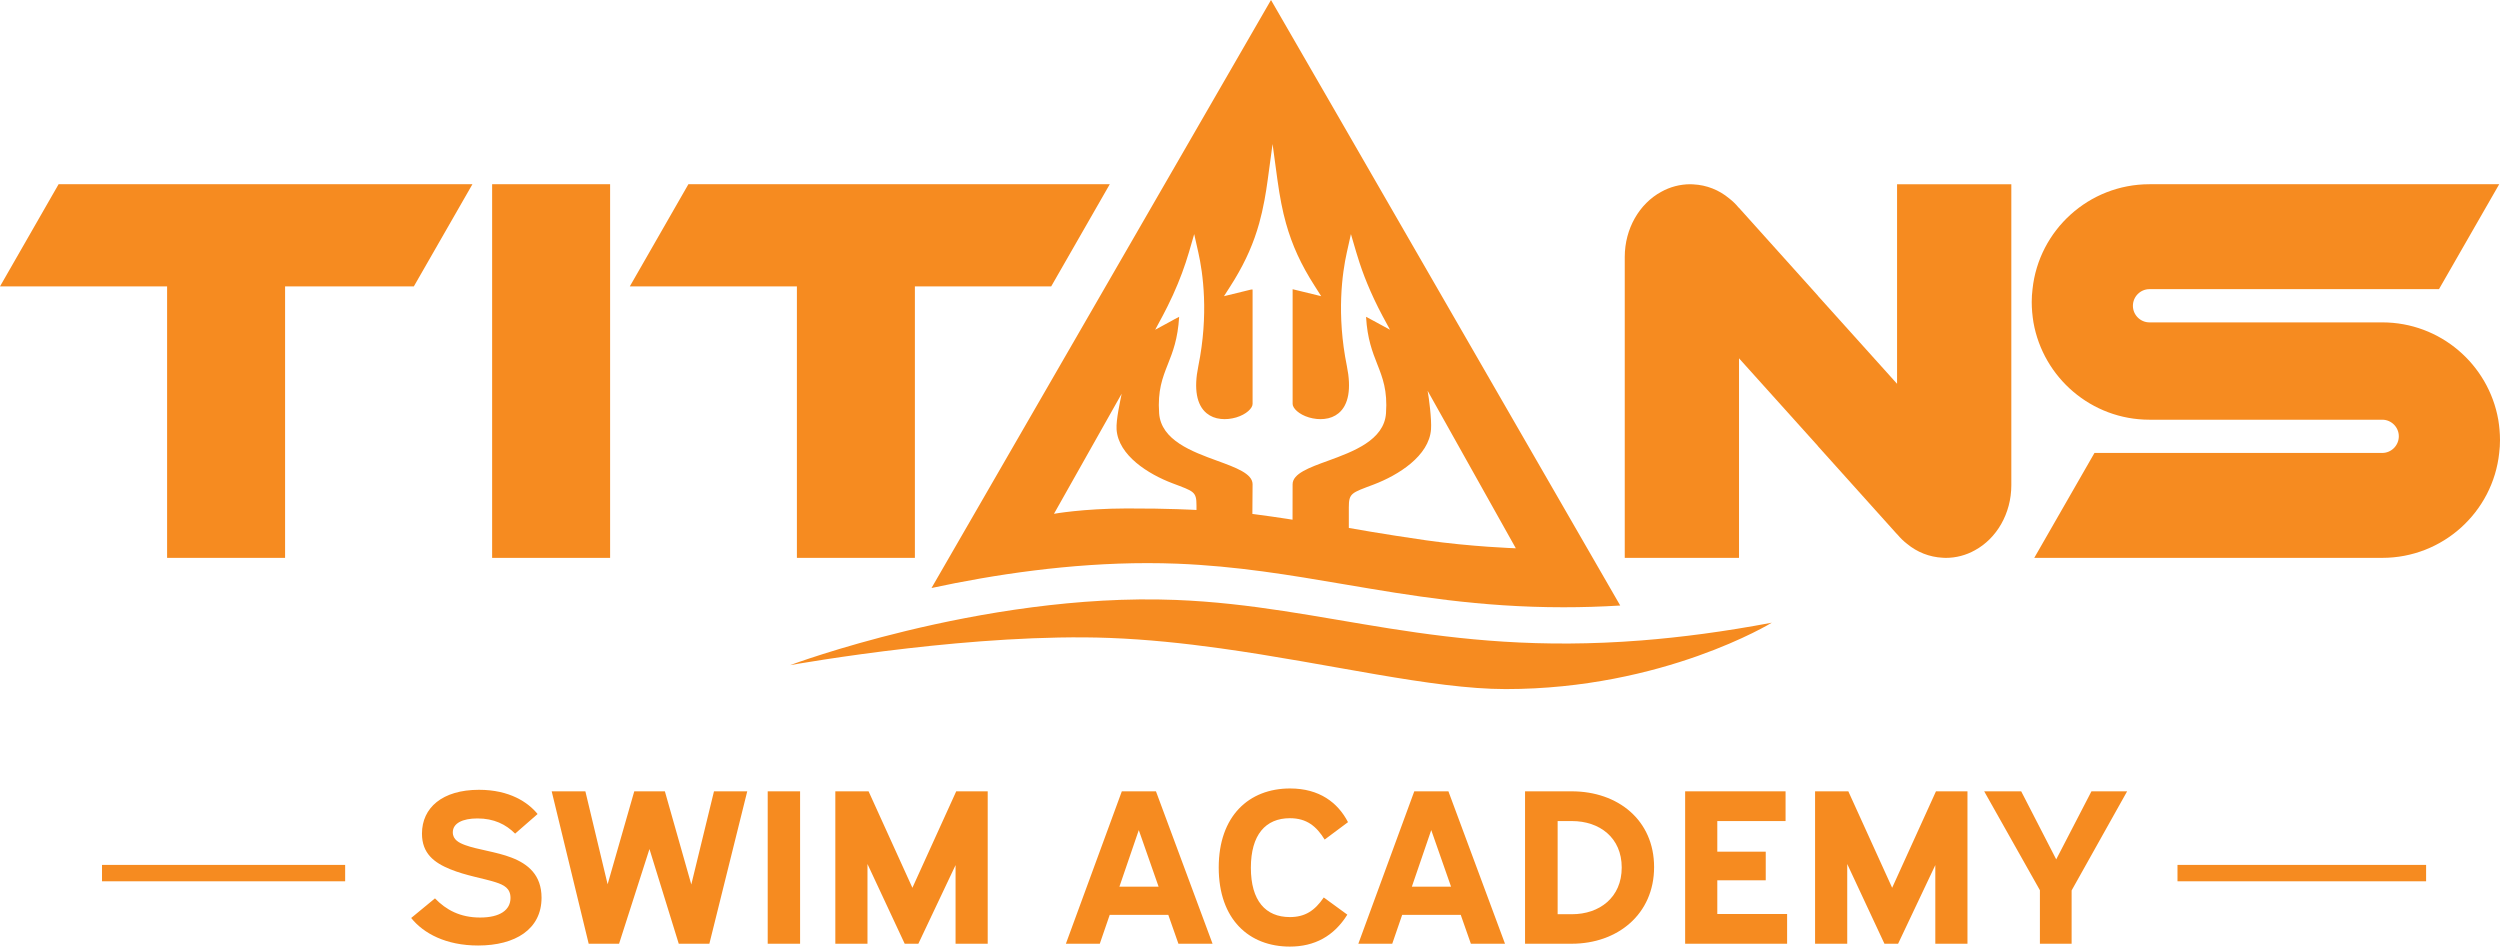
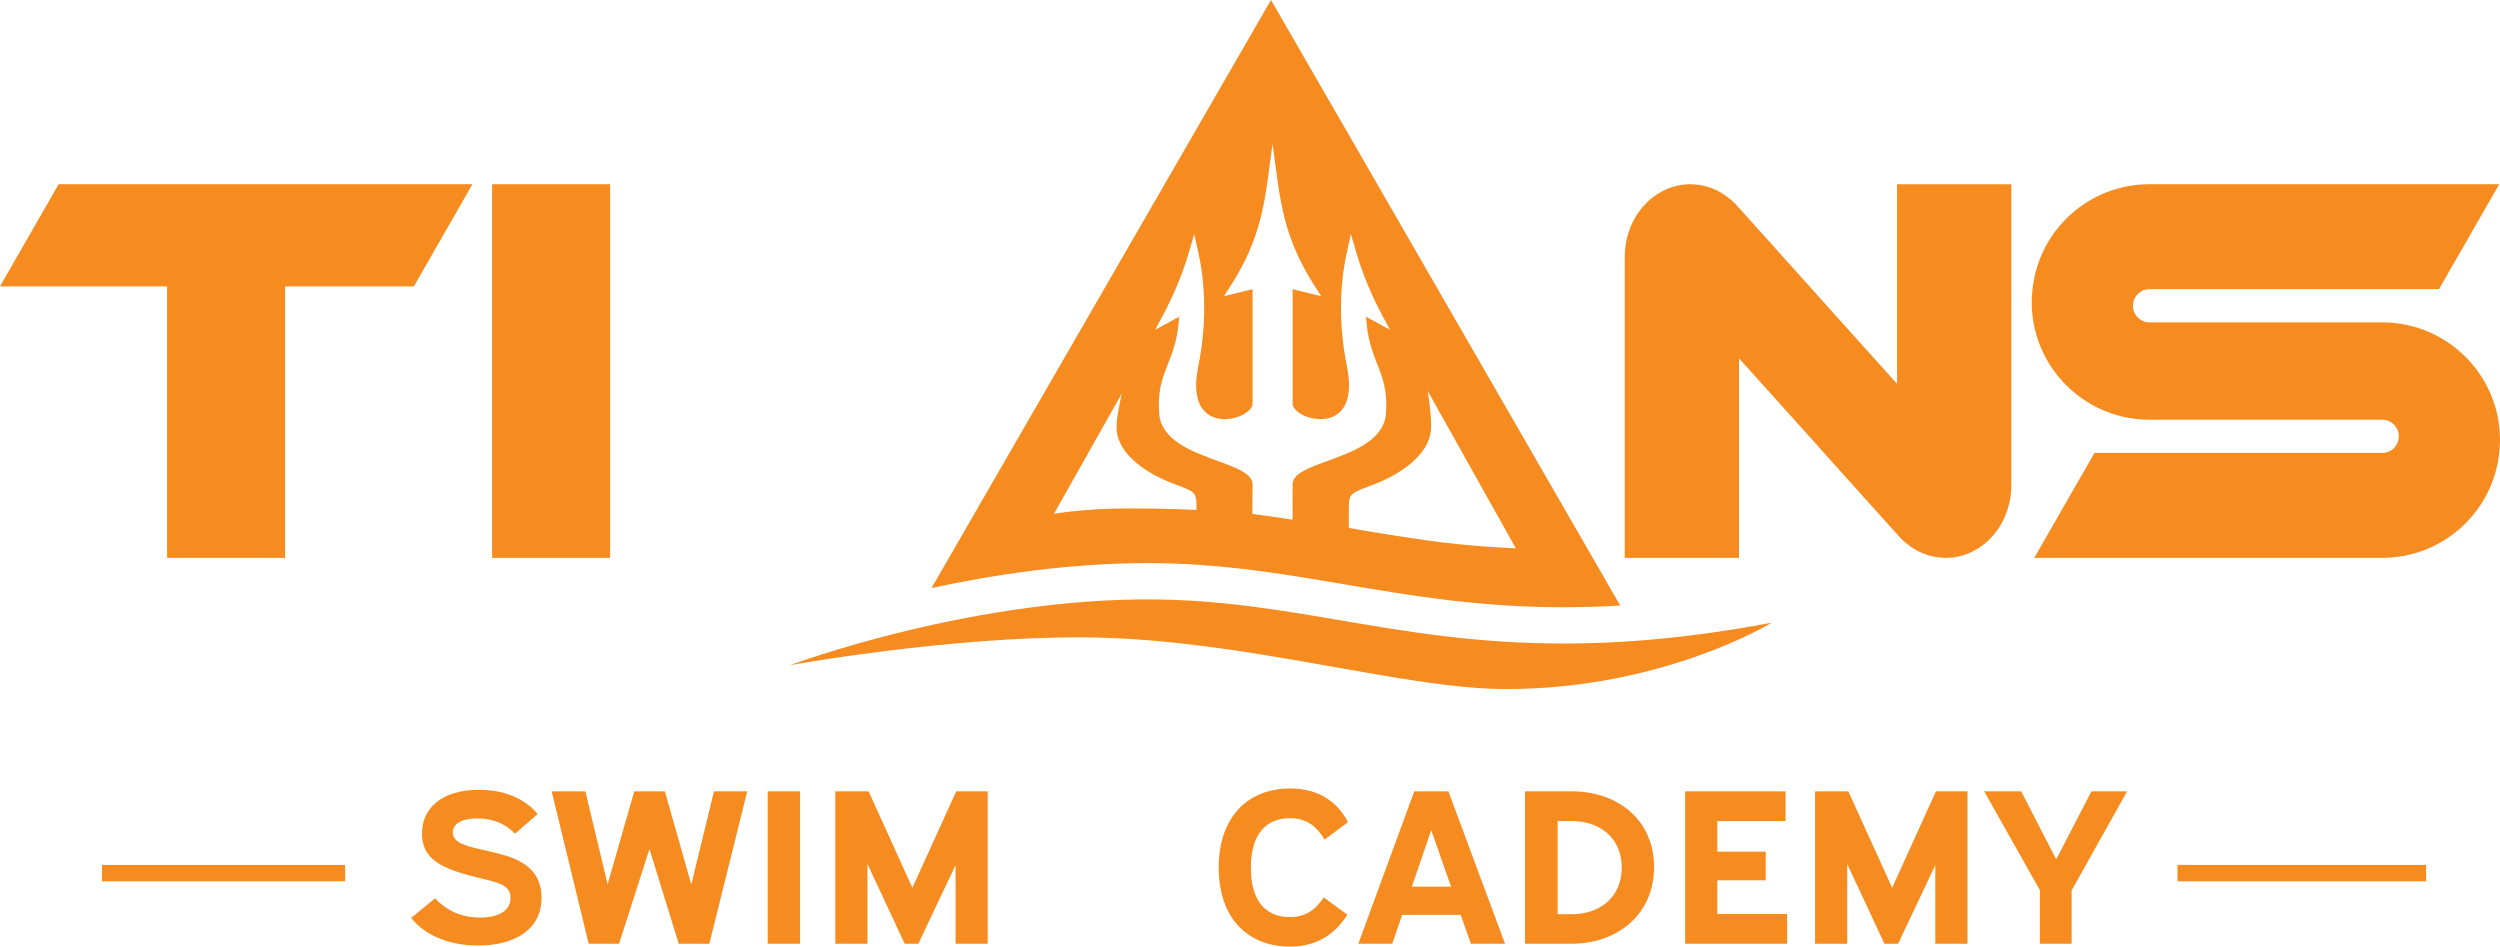
<svg xmlns="http://www.w3.org/2000/svg" id="Layer_2" viewBox="0 0 457.639 173.279">
  <g id="Components">
    <g id="_35bd065f-7daf-42c1-bbce-e6a3c55e532f_1">
      <path d="M245.569,22.352l-10.84-18.774-2.065-3.578-2.055,3.559-60.091,104.08c11.437-2.465,25.332-4.557,39.534-4.557,1.822,0,3.638.035,5.397.103,10.995.437,20.584,2.065,30.74,3.795,12.092,2.055,24.597,4.183,40.03,4.183,3.416,0,6.865-.103,10.371-.318l-51.022-88.494ZM219.022,93.353s-5.044-.3-12.817-.278c-8.011.023-13.27.98-13.27.98l12.391-21.985c-.238,1.253-1.055,4.777-.929,6.559.334,4.754,5.832,8.17,10.2,9.826,3.978,1.51,4.426,1.51,4.426,4.102v.795ZM243.126,84.337c-3.507,1.27-6.508,2.371-6.508,4.317l-.012,6.48s-1.56-.257-3.84-.58c-.926-.129-1.969-.278-3.082-.419-.141-.018-.283-.04-.43-.058l.038-5.423v-.035c-.033-1.922-3.035-3.017-6.501-4.282-4.579-1.669-10.252-3.751-10.605-8.682-.295-4.181.624-6.513,1.595-8.975.901-2.264,1.821-4.607,2.07-8.687-.255.124-.528.266-.828.43-.169.091-.346.189-.528.295l-3.035,1.646,1.412-2.626c.29-.55.573-1.101.846-1.651.687-1.373,1.323-2.764,1.89-4.148.533-1.289,1.015-2.582,1.44-3.87.21-.636.409-1.265.596-1.896l.959-3.318.76,3.376c.83,3.671,1.929,11.273-.005,20.8-.851,4.13-.318,7.109,1.52,8.614.709.584,1.583.942,2.605,1.043.896.101,1.866,0,2.803-.273,1.883-.561,3.007-1.696,3.007-2.479v-20.937h-.25l-4.987,1.22,1.197-1.873c.262-.407.51-.816.755-1.213,2.088-3.468,3.489-6.673,4.489-10.242.369-1.338.692-2.729.982-4.295v-.012c.21-1.134.407-2.361.589-3.716l.881-6.508.884,6.508c.449,3.234.931,5.713,1.578,8.023,1.118,3.989,2.729,7.523,5.249,11.455l1.192,1.873-5.231-1.277v20.994c0,.772,1.111,1.918,2.995,2.479.936.273,1.901.374,2.797.273,1.027-.101,1.901-.46,2.616-1.043,1.84-1.517,2.367-4.483,1.527-8.614-1.934-9.51-.84-17.119-.018-20.8l.755-3.383.777,2.651.199.674c.068.227.131.449.21.676.51,1.702,1.118,3.409,1.815,5.09.795,1.934,1.719,3.886,2.734,5.799l1.419,2.626-2.984-1.623c-.528-.295-.998-.543-1.401-.748.238,4.067,1.169,6.417,2.06,8.687.97,2.462,1.889,4.8,1.593,8.975-.346,4.931-6.024,7.013-10.586,8.682ZM260.942,98.889c-8-1.151-14.032-2.247-14.032-2.247v-3.734c0-2.666.46-2.666,4.55-4.214,4.499-1.709,10.151-5.221,10.497-10.111.131-1.833-.381-5.766-.624-7.053l16.148,28.836s-8.109-.267-16.539-1.476Z" style="fill:#f68b20;" />
      <path d="M324.341,113.987s-19.818,12.153-48.71,12.153c-13.499,0-32.274-4.683-52.236-7.46-6.671-.929-13.473-1.644-20.253-1.901-12.117-.458-25.836.627-36.944,1.901-12.257,1.405-21.337,3.04-21.583,3.084.253-.094,8.689-3.229,21.277-6.276,13.375-3.236,31.436-6.374,49.358-5.666,27.714,1.097,48.006,10.333,85.197,7.415,7.261-.57,15.166-1.602,23.895-3.25Z" style="fill:#f68b20;" />
      <polygon points="10.727 33.721 0 52.428 30.588 52.428 30.588 102.122 52.186 102.122 52.186 52.428 75.755 52.428 86.482 33.721 10.727 33.721" style="fill:#f68b20;" />
-       <polygon points="126.016 33.721 115.289 52.428 145.877 52.428 145.877 102.122 167.475 102.122 167.475 52.428 192.426 52.428 203.152 33.721 126.016 33.721" style="fill:#f68b20;" />
      <rect x="90.087" y="33.721" width="21.598" height="68.401" style="fill:#f68b20;" />
      <path d="M368.185,33.727v55.078c0,5.229-2.712,9.774-6.671,11.925-1.613.904-3.445,1.393-5.351,1.393-.196,0-.342,0-.537-.025-2.444-.122-4.692-1.026-6.525-2.541-.659-.513-1.246-1.075-1.784-1.735h-.025l-14.49-16.128v-.025l-14.466-16.079v36.531h-20.917v-55.078c0-5.229,2.712-9.774,6.671-11.925,1.613-.904,3.446-1.393,5.351-1.393.196,0,.342,0,.538.025,2.444.122,4.692,1.026,6.524,2.541.66.513,1.246,1.075,1.784,1.735h.025l14.49,16.128v.025l14.466,16.079v-36.531h20.917Z" style="fill:#f68b20;" />
      <path d="M457.322,76.828c.195,1.197.317,2.468.317,3.739,0,.806-.049,1.588-.146,2.346-1.148,10.8-10.312,19.206-21.406,19.206h-63.704l11.021-19.206h52.683c1.662,0,3.03-1.368,3.03-3.054,0-1.662-1.369-3.03-3.03-3.03h-42.616c-10.629,0-19.451-7.697-21.235-17.814-.195-1.222-.317-2.468-.317-3.739,0-.782.049-1.564.146-2.346,1.148-10.8,10.312-19.206,21.405-19.206h64.022l-11.021,19.206h-53.001c-1.661,0-3.03,1.368-3.03,3.054,0,1.662,1.369,3.03,3.03,3.03h42.616c10.63,0,19.451,7.697,21.235,17.814Z" style="fill:#f68b20;" />
      <path d="M79.623,164.451c2.016,2.096,4.596,3.508,8.264,3.508,3.629,0,5.564-1.371,5.564-3.588,0-1.775-1.211-2.379-2.701-2.863-2.258-.727-5.443-1.209-8.305-2.379-2.984-1.209-5.201-2.902-5.201-6.531,0-4.717,3.709-8.021,10.441-8.021,5.604,0,8.99,2.297,10.723,4.434l-4.111,3.588c-1.693-1.691-3.869-2.781-6.893-2.781-2.742,0-4.516.887-4.516,2.541,0,1.369,1.168,1.934,2.258,2.338,2.297.846,5.684,1.209,8.506,2.297,3.023,1.17,5.482,3.186,5.482,7.338,0,5.764-4.797,8.748-11.611,8.748-5.885,0-9.996-2.217-12.254-5.039l4.354-3.588Z" style="fill:#f68b20;" />
      <path d="M107.156,144.857l4.072,17.014,4.877-17.014h5.604l4.838,17.053,4.152-17.053h6.088l-6.934,27.898h-5.604l-5.361-17.336-5.564,17.336h-5.562l-6.773-27.898h6.168Z" style="fill:#f68b20;" />
      <path d="M146.461,144.857v27.898h-5.928v-27.898h5.928Z" style="fill:#f68b20;" />
      <path d="M158.998,144.857l8.021,17.658,8.023-17.658h5.764v27.898h-5.885v-14.393l-6.812,14.393h-2.5l-6.812-14.594v14.594h-5.887v-27.898h6.088Z" style="fill:#f68b20;" />
-       <path d="M211.605,144.857l10.359,27.898h-6.248l-1.853-5.281h-10.725l-1.815,5.281h-6.207l10.24-27.898h6.248ZM204.912,162.314h7.176l-3.627-10.361-3.549,10.361Z" style="fill:#f68b20;" />
      <path d="M242.484,153.687c-1.492-2.42-3.266-3.91-6.369-3.91-4.436,0-7.137,3.023-7.137,9.07s2.701,9.029,7.137,9.029c2.781,0,4.555-1.168,6.207-3.588l4.314,3.144c-2.459,3.951-6.008,5.846-10.521,5.846-7.459,0-13.021-4.959-13.021-14.473,0-9.434,5.523-14.473,13.06-14.473,5.363,0,8.748,2.58,10.604,6.168l-4.273,3.186Z" style="fill:#f68b20;" />
      <path d="M265.14,144.857l10.359,27.898h-6.248l-1.853-5.281h-10.725l-1.815,5.281h-6.207l10.24-27.898h6.248ZM258.447,162.314h7.176l-3.627-10.361-3.549,10.361Z" style="fill:#f68b20;" />
      <path d="M287.715,144.857c8.465,0,15.076,5.281,15.076,13.869,0,8.627-6.691,14.029-15.076,14.029h-8.547v-27.898h8.547ZM285.135,167.353h2.619c5.041,0,9.111-3.064,9.111-8.547s-4.07-8.506-9.111-8.506h-2.619v17.053Z" style="fill:#f68b20;" />
      <path d="M326.857,144.857v5.443h-12.496v5.604h8.867v5.24h-8.867v6.168h12.779v5.443h-18.666v-27.898h18.383Z" style="fill:#f68b20;" />
      <path d="M338.346,144.857l8.023,17.658,8.021-17.658h5.766v27.898h-5.887v-14.393l-6.812,14.393h-2.5l-6.812-14.594v14.594h-5.887v-27.898h6.088Z" style="fill:#f68b20;" />
      <path d="M369.992,144.857l6.41,12.457,6.449-12.457h6.531l-10.16,18.143v9.756h-5.805v-9.797l-10.199-18.102h6.773Z" style="fill:#f68b20;" />
      <rect x="18.674" y="158.325" width="44.508" height="3" style="fill:#f68b20;" />
      <rect x="398.602" y="158.325" width="45.509" height="3" style="fill:#f68b20;" />
    </g>
  </g>
</svg>